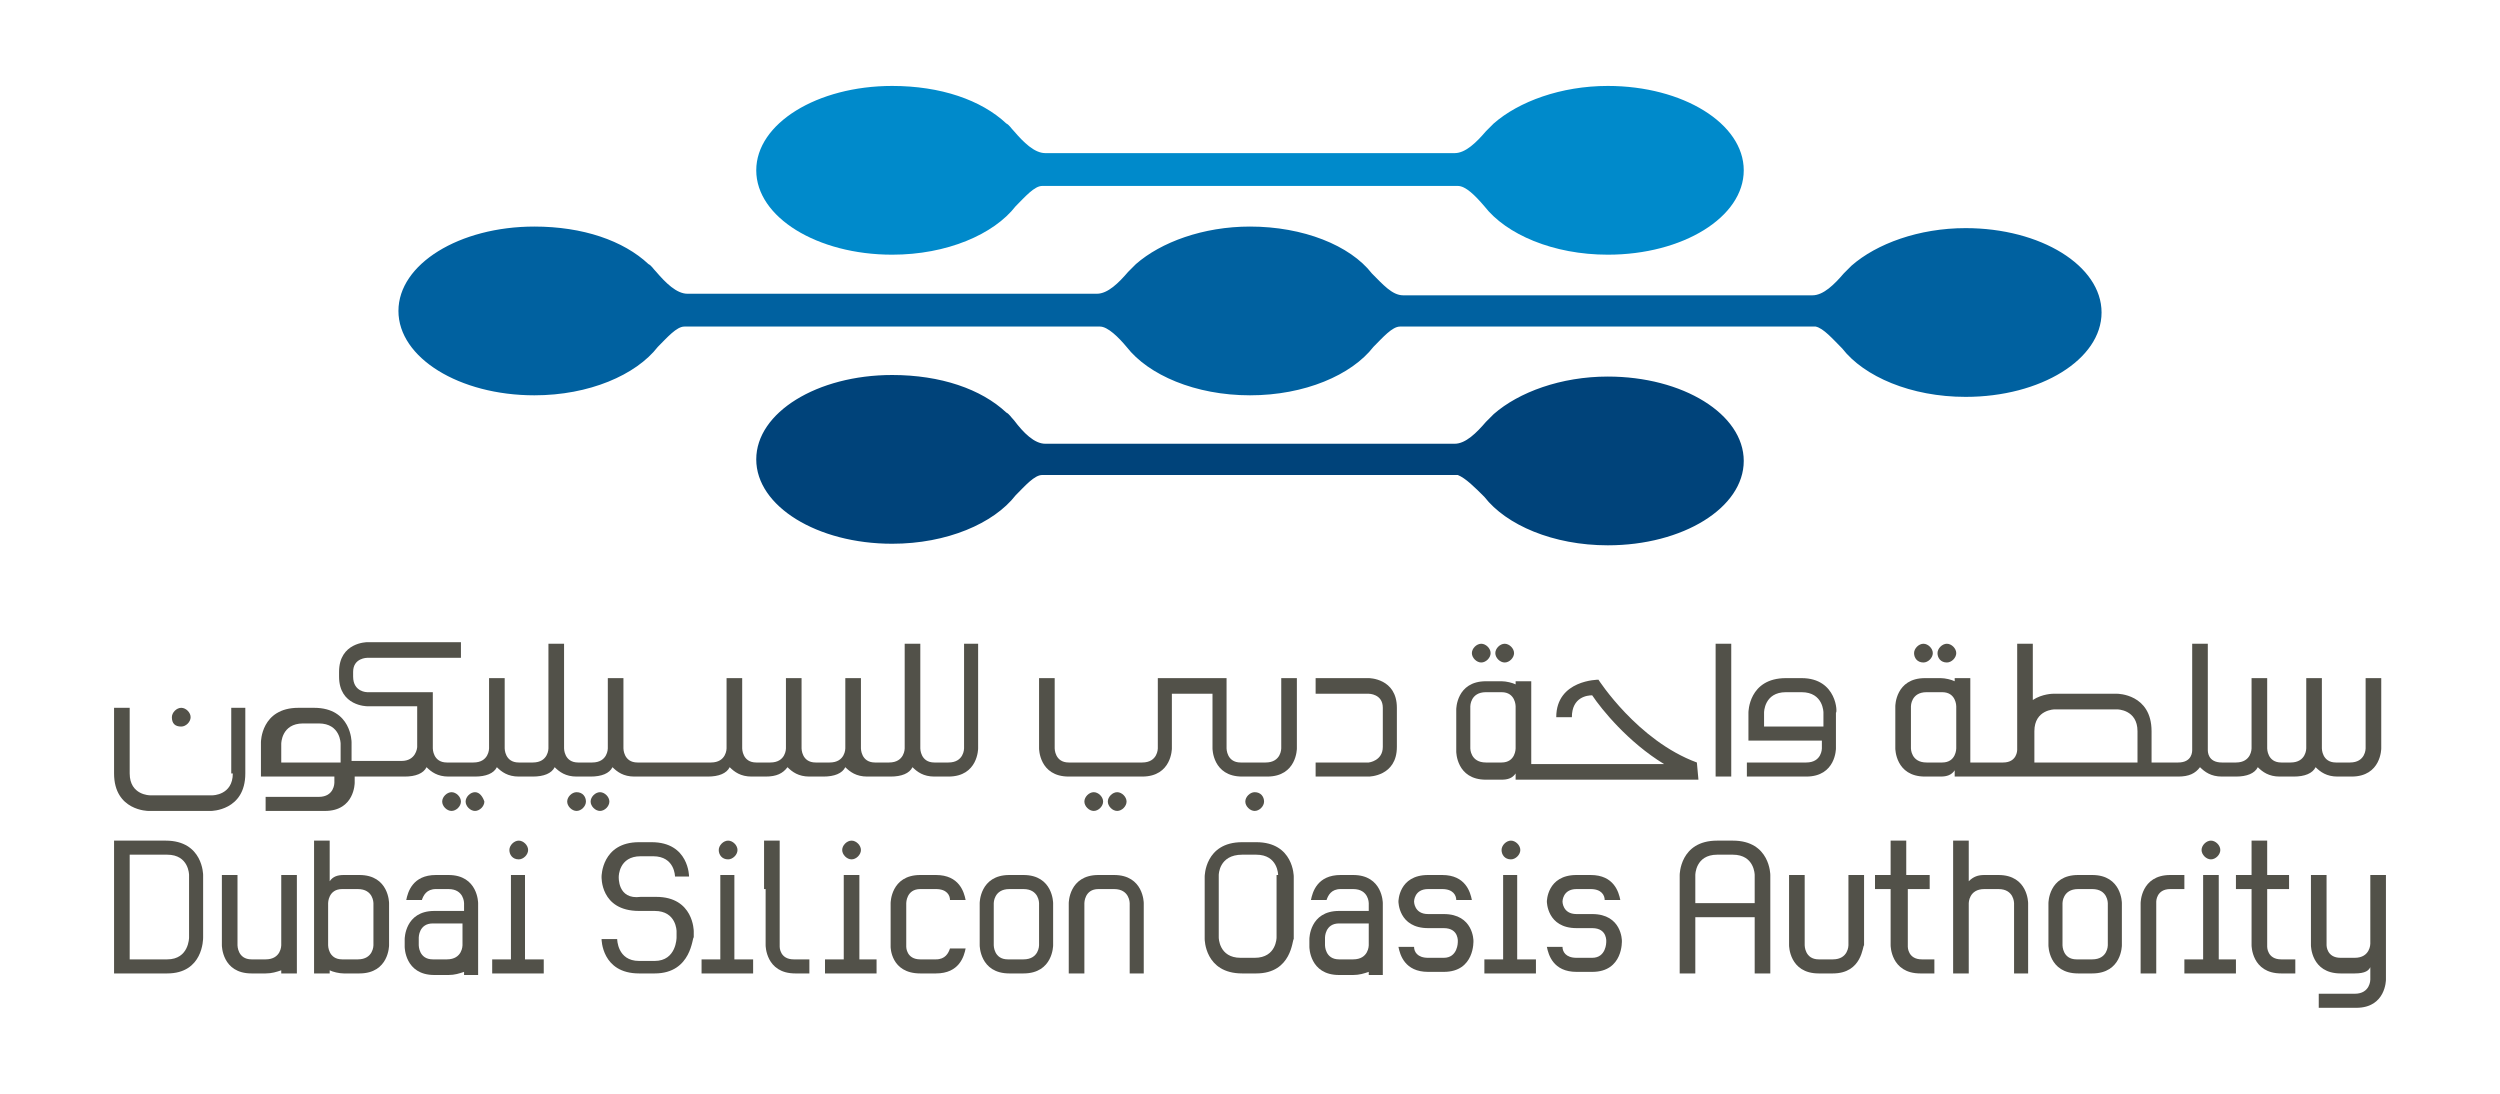
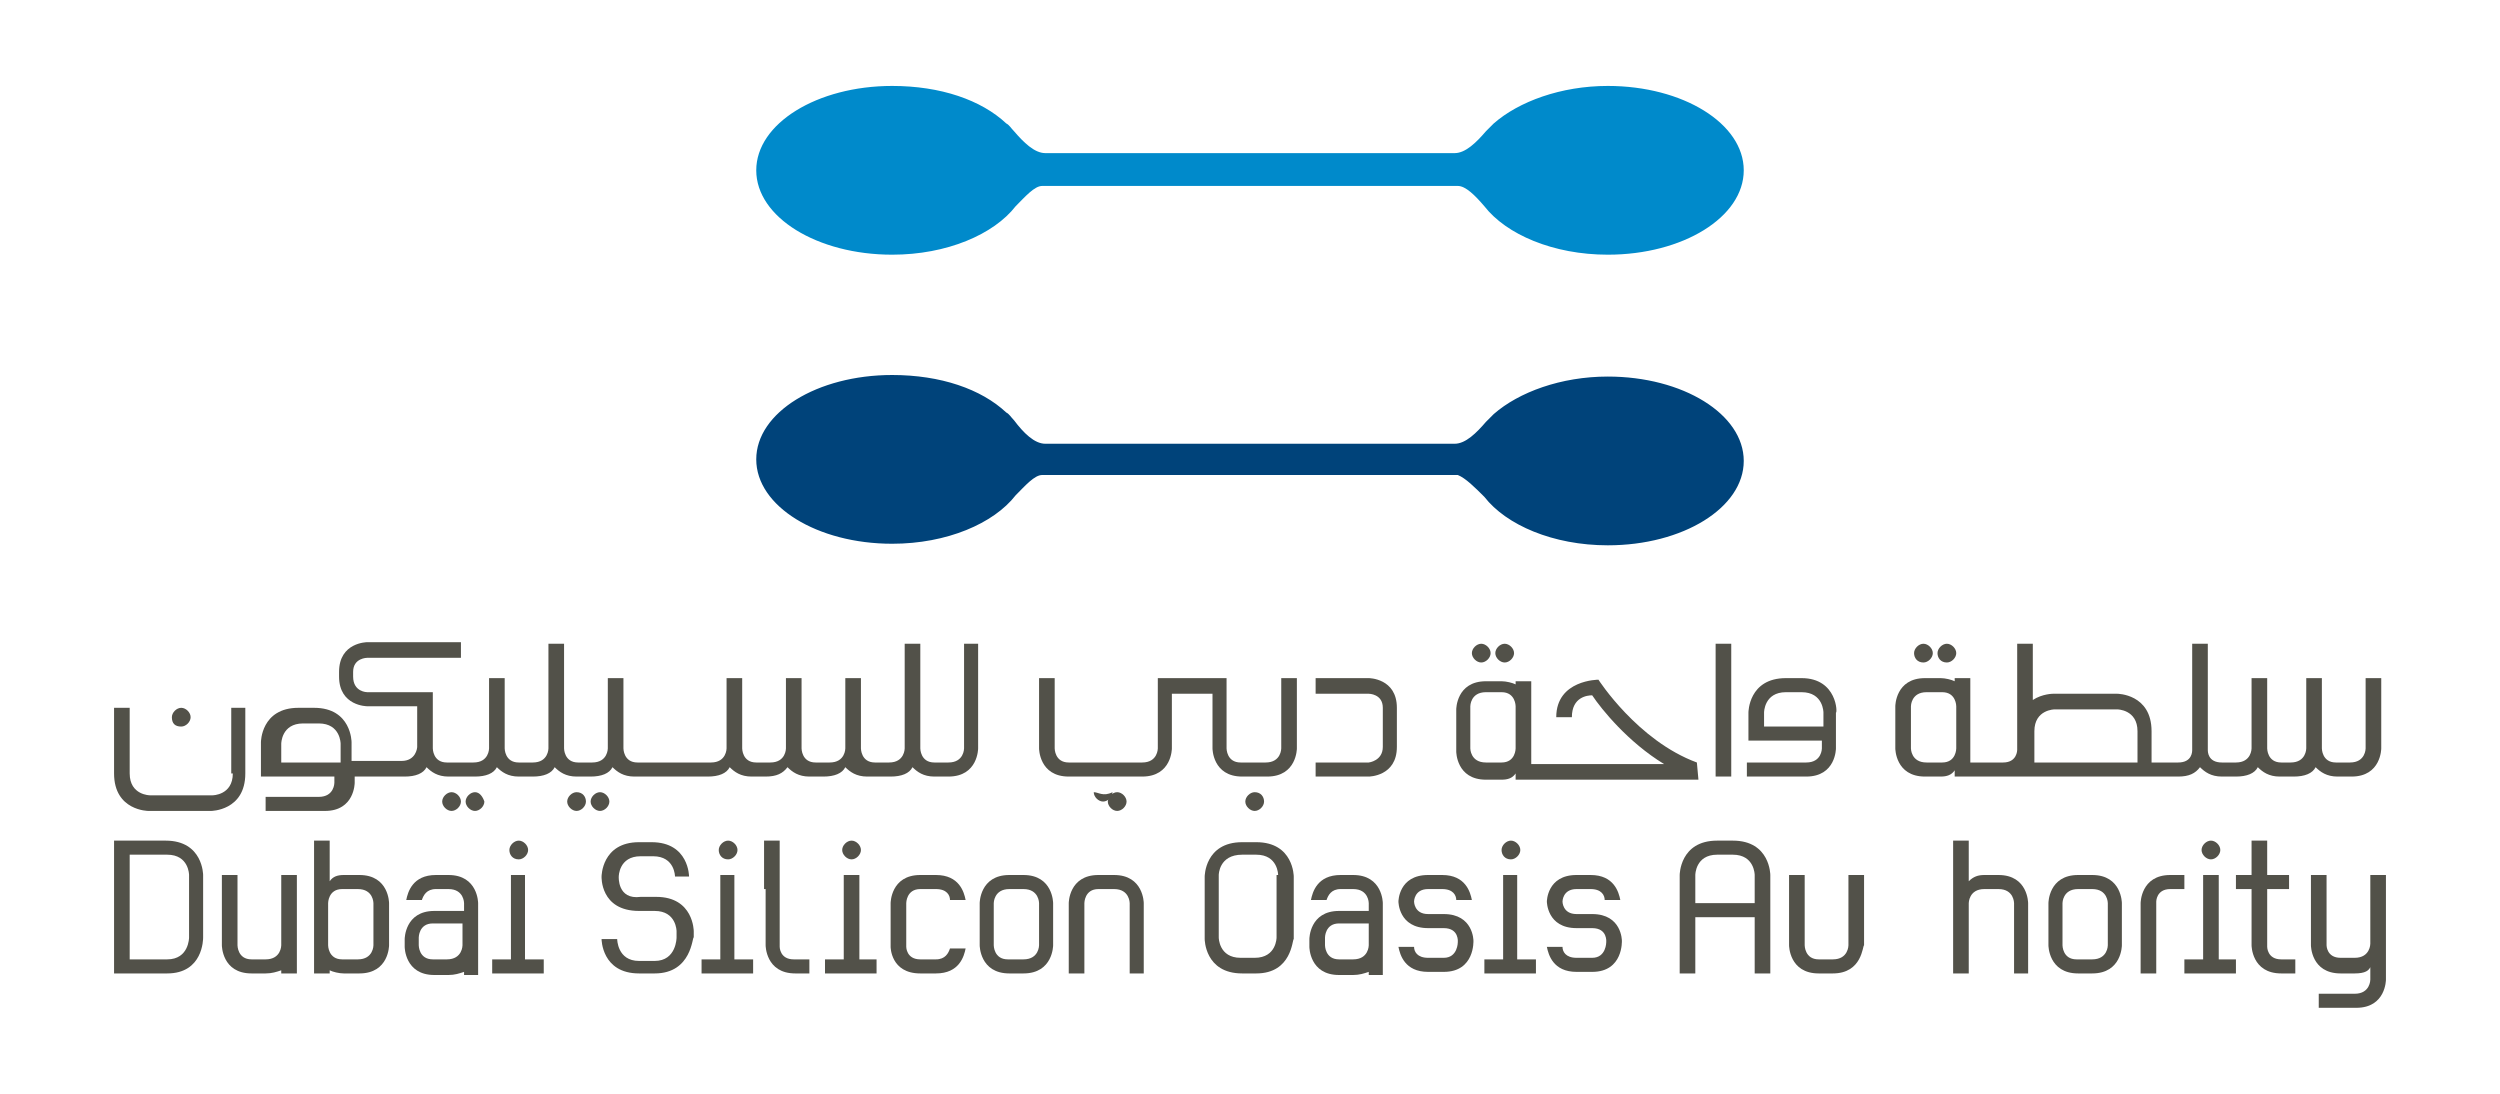
<svg xmlns="http://www.w3.org/2000/svg" version="1.1" id="Layer_1" x="0px" y="0px" width="160px" height="70px" viewBox="0 0 160 70" enable-background="new 0 0 160 70" xml:space="preserve">
  <g>
    <path fill="#00437A" d="M95,31.8c1.4,1.8,4.4,3.1,7.9,3.1c4.8,0,8.7-2.4,8.7-5.4c0-3-3.9-5.4-8.7-5.4c-3,0-5.7,1-7.3,2.4   c-0.2,0.2-0.3,0.3-0.5,0.5c-0.6,0.7-1.3,1.4-2,1.4h-12h-2.2h-12c-0.7,0-1.4-0.7-2-1.5c-0.2-0.2-0.3-0.4-0.5-0.5   c-1.6-1.5-4.2-2.4-7.3-2.4c-4.8,0-8.7,2.4-8.7,5.4c0,3,3.9,5.4,8.7,5.4c3.5,0,6.5-1.3,7.9-3.1c0.6-0.6,1.2-1.3,1.7-1.3h12.2h2.2   h12.2C93.8,30.6,94.4,31.2,95,31.8" />
-     <path fill="#0061A0" d="M117.9,22.3c1.4,1.8,4.4,3.1,7.9,3.1c4.8,0,8.7-2.4,8.7-5.4c0-3-3.9-5.4-8.7-5.4c-3,0-5.7,1-7.3,2.4   c-0.2,0.2-0.3,0.3-0.5,0.5c-0.6,0.7-1.3,1.4-2,1.4h-12h-2.2h-12c-0.7,0-1.3-0.7-2-1.4c-1.4-1.8-4.4-3-7.8-3c-3,0-5.7,1-7.3,2.4   c-0.2,0.2-0.3,0.3-0.5,0.5c-0.6,0.7-1.3,1.4-2,1.4h-12H56H44c-0.7,0-1.4-0.7-2-1.4c-0.2-0.2-0.3-0.4-0.5-0.5   c-1.6-1.5-4.2-2.4-7.3-2.4c-4.8,0-8.7,2.4-8.7,5.4c0,3,3.9,5.4,8.7,5.4c3.5,0,6.5-1.3,7.9-3.1c0.6-0.6,1.2-1.3,1.7-1.3H56h2.2h12.2   c0.5,0,1.2,0.7,1.7,1.3c1.4,1.8,4.4,3.1,7.9,3.1c3.5,0,6.5-1.3,7.9-3.1c0.6-0.6,1.2-1.3,1.7-1.3h12.2h2.2h12.2   C116.7,21,117.3,21.7,117.9,22.3" />
    <path fill="#008ACB" d="M95,13.2c1.4,1.8,4.4,3.1,7.9,3.1c4.8,0,8.7-2.4,8.7-5.4c0-3-3.9-5.4-8.7-5.4c-3,0-5.7,1-7.3,2.4   c-0.2,0.2-0.3,0.3-0.5,0.5c-0.6,0.7-1.3,1.4-2,1.4h-12h-2.2h-12c-0.7,0-1.4-0.7-2-1.4c-0.2-0.2-0.3-0.4-0.5-0.5   c-1.6-1.5-4.2-2.4-7.3-2.4c-4.8,0-8.7,2.4-8.7,5.4c0,3,3.9,5.4,8.7,5.4c3.5,0,6.5-1.3,7.9-3.1c0.6-0.6,1.2-1.3,1.7-1.3h12.2h2.2   h12.2C93.8,11.9,94.4,12.5,95,13.2" />
    <path fill="#525149" d="M112.3,56c0,0,0-1.3-1.4-1.3h-1c-1.4,0-1.4,1.3-1.4,1.3v1.8h3.8V56z M112.3,62.3v-3.6h-3.8v3.6h-1V56   c0,0,0-2.2,2.4-2.2h1c2.4,0,2.4,2.2,2.4,2.2v6.3H112.3z" />
    <path fill="#525149" d="M117.3,62.3h-0.9c-1.9,0-1.9-1.8-1.9-1.8V56h1v4.5c0,0,0,0.9,0.9,0.9h0.9c1,0,1-0.9,1-0.9V56h1v4.5   C119.2,60.5,119.2,62.3,117.3,62.3" />
    <path fill="#525149" d="M128.9,62.3v-4.5c0,0,0-0.9-1-0.9H127c-1,0-1,0.9-1,0.9v4.5h-1v-8.5h1v2.6c0.3-0.3,0.6-0.4,1-0.4h0.9   c1.9,0,1.9,1.8,1.9,1.8v4.5H128.9z" />
    <path fill="#525149" d="M134.9,60v-2.2c0,0,0-0.9-1-0.9H133c-1,0-1,0.9-1,0.9v2.7c0,0,0,0.9,0.9,0.9h1c1,0,1-0.9,1-0.9V60z    M133.9,62.3H133c-1.9,0-1.9-1.8-1.9-1.8v-2.7c0,0,0-1.8,1.9-1.8h0.9c1.9,0,1.9,1.8,1.9,1.8V60v0.5   C135.8,60.5,135.8,62.3,133.9,62.3" />
    <path fill="#525149" d="M138.9,56.9c-0.9,0-0.9,0.8-0.9,0.8v4.6h-1v-4.5c0,0,0-1.8,1.9-1.8h0.9v0.9H138.9z" />
    <path fill="#525149" d="M148.3,63.6h2.4c1,0,1-0.9,1-0.9v-0.8c-0.1,0.2-0.3,0.4-1,0.4h-0.9c-1.9,0-1.9-1.8-1.9-1.8V56h1v4.5   c0,0,0,0.8,0.9,0.8h0.9c1,0,1-0.9,1-0.9V56h1v6.7c0,0,0,1.8-1.9,1.8h-2.4V63.6z" />
-     <path fill="#525149" d="M123,61.4c-0.9,0-0.9-0.8-0.9-0.8v-3.7h1.4V56H122v-2.2h-1V56h-1v0.9h1v3.6c0,0,0,1.8,1.9,1.8h0.9v-0.9H123   z" />
    <path fill="#525149" d="M146,61.4c-0.9,0-0.9-0.8-0.9-0.8v-3.7h1.4V56h-1.4v-2.2h-1V56h-1v0.9h1v3.6c0,0,0,1.8,1.9,1.8h0.9v-0.9   H146z" />
    <path fill="#525149" d="M141,56v5.4h-1.2v0.9h3.3v-0.9H142l0-5.4H141z M141.5,55c0.3,0,0.6-0.3,0.6-0.6c0-0.3-0.3-0.6-0.6-0.6   c-0.3,0-0.6,0.3-0.6,0.6C140.9,54.7,141.2,55,141.5,55" />
    <path fill="#525149" d="M41.9,62.3h-1c-2.4,0-2.4-2.2-2.4-2.2h1c0,0,0,1.4,1.4,1.4h1c1.4,0,1.4-1.5,1.4-1.5v-0.4c0,0,0-1.3-1.4-1.3   h-1c-2.5,0-2.4-2.2-2.4-2.2s0-2.2,2.4-2.2h0.8c2.4,0,2.4,2.2,2.4,2.2h-0.9c0,0,0-1.3-1.4-1.3H41c-1.4,0-1.4,1.3-1.4,1.3   s-0.1,1.5,1.4,1.3h1c2.4,0,2.4,2.2,2.4,2.2v0.4C44.3,59.9,44.3,62.3,41.9,62.3" />
    <path fill="#525149" d="M66.5,60v-2.2c0,0,0-0.9-1-0.9h-0.9c-1,0-1,0.9-1,0.9v2.7c0,0,0,0.9,0.9,0.9h1c1,0,1-0.9,1-0.9V60z    M65.5,62.3h-0.9c-1.9,0-1.9-1.8-1.9-1.8v-2.7c0,0,0-1.8,1.9-1.8h0.9c1.9,0,1.9,1.8,1.9,1.8V60v0.5C67.4,60.5,67.4,62.3,65.5,62.3" />
    <path fill="#525149" d="M72.3,62.3v-4.5c0,0,0-0.9-1-0.9h-1c-0.9,0-0.9,0.9-0.9,0.9v4.5h-1v-4.5c0,0,0-1.8,1.9-1.8h1   c1.9,0,1.9,1.8,1.9,1.8v4.5H72.3z" />
    <path fill="#525149" d="M49,56.9v3.6c0,0,0,1.8,1.9,1.8h0.9v-0.9h-1c-0.9,0-0.9-0.8-0.9-0.8v-3.7V56v-2.2h-1V56V56.9z" />
    <path fill="#525149" d="M46.1,56v5.4h-1.2v0.9h3.3v-0.9H47l0-5.4H46.1z M46.6,55c0.3,0,0.6-0.3,0.6-0.6c0-0.3-0.3-0.6-0.6-0.6   c-0.3,0-0.6,0.3-0.6,0.6C46,54.7,46.2,55,46.6,55" />
    <path fill="#525149" d="M54,56v5.4h-1.2v0.9h3.3v-0.9H55l0-5.4H54z M54.5,55c0.3,0,0.6-0.3,0.6-0.6c0-0.3-0.3-0.6-0.6-0.6   s-0.6,0.3-0.6,0.6C53.9,54.7,54.2,55,54.5,55" />
    <path fill="#525149" d="M60.8,60.7c-0.1,0.3-0.3,0.7-0.9,0.7h-1c-0.9,0-0.9-0.8-0.9-0.8v-2.8c0,0,0-0.9,0.9-0.9h1   c0.7,0,0.9,0.4,0.9,0.7h1c-0.1-0.5-0.4-1.6-1.9-1.6h-1C57,56,57,57.8,57,57.8v2.8c0,0,0,1.7,1.9,1.7h1c1.5,0,1.8-1.1,1.9-1.6H60.8z   " />
    <path fill="#525149" d="M12.1,56c0,0,0-1.3-1.4-1.3H8.3v6.7h2.4c1.4,0,1.4-1.4,1.4-1.4V56z M10.7,62.3H7.3v-8.5h3.3   C13,53.8,13,56,13,56v4C13,60.1,13,62.3,10.7,62.3" />
    <path fill="#525149" d="M32.7,56v5.4h-1.2v0.9h3.3v-0.9h-1.2l0-5.4H32.7z M33.2,55c0.3,0,0.6-0.3,0.6-0.6c0-0.3-0.3-0.6-0.6-0.6   c-0.3,0-0.6,0.3-0.6,0.6C32.6,54.7,32.8,55,33.2,55" />
    <path fill="#525149" d="M18,56v4.5c0,0,0,0.9-1,0.9h-0.9c-0.9,0-0.9-0.9-0.9-0.9V56h-1v4.5c0,0,0,1.8,1.9,1.8H17   c0.4,0,0.7-0.1,1-0.2v0.2h1V56H18z" />
    <path fill="#525149" d="M23.9,60.5c0,0,0,0.9-1,0.9h-1c-0.9,0-0.9-0.9-0.9-0.9v-2.7c0,0,0-0.9,0.9-0.9h1c1,0,1,0.9,1,0.9V60.5z    M23,56h-1c-0.4,0-0.7,0.1-0.9,0.4v-2.6h-1v8.5h1v-0.2c0.2,0.1,0.6,0.2,0.9,0.2h1c1.9,0,1.9-1.8,1.9-1.8v-2.7   C24.9,57.8,24.9,56,23,56" />
    <path fill="#525149" d="M29.6,60.5c0,0,0,0.9-1,0.9h-0.9c-0.9,0-0.9-0.9-0.9-0.9l0-0.5c0,0,0-0.9,0.9-0.9h1.9v0.4V60.5z M30.6,57.8   c0,0,0-1.8-1.9-1.8h-0.8c-1.5,0-1.8,1.1-1.9,1.6h1c0.1-0.3,0.3-0.7,0.9-0.7h0.8c1,0,1,0.9,1,0.9v0.5h-1.9c-1.9,0-1.9,1.8-1.9,1.8   v0.5c0,0,0,1.8,1.9,1.8h0.9c0.4,0,0.7-0.1,1-0.2v0.2h0.9v-2.7L30.6,57.8z" />
    <path fill="#525149" d="M81.8,56c0,0,0-1.3-1.4-1.3h-0.9C78,54.7,78,56,78,56v4c0,0,0,1.3,1.4,1.3h0.9c1.4,0,1.4-1.3,1.4-1.3V56z    M80.4,62.3h-0.9c-2.4,0-2.4-2.2-2.4-2.2v-4c0,0,0-2.2,2.4-2.2h0.9c2.4,0,2.4,2.2,2.4,2.2v4C82.7,60.1,82.7,62.3,80.4,62.3" />
    <path fill="#525149" d="M96.2,56v5.4H95v0.9h3.3v-0.9h-1.2l0-5.4H96.2z M96.7,55c0.3,0,0.6-0.3,0.6-0.6c0-0.3-0.3-0.6-0.6-0.6   c-0.3,0-0.6,0.3-0.6,0.6C96.1,54.7,96.3,55,96.7,55" />
    <path fill="#525149" d="M92.4,58.5h-1c-0.9,0-0.9-0.8-0.9-0.8s0-0.8,0.9-0.8h0.9c0.7,0,0.9,0.4,0.9,0.7h1c-0.1-0.5-0.4-1.6-1.9-1.6   h-0.9c-1.9,0-1.9,1.7-1.9,1.7s0,1.7,1.9,1.7h1c1,0,0.9,0.9,0.9,0.9s0,1-0.9,1h-1c-0.7,0-0.9-0.4-0.9-0.7h-1   c0.1,0.5,0.4,1.6,1.9,1.6h1c2,0,1.9-2,1.9-2S94.3,58.5,92.4,58.5" />
    <path fill="#525149" d="M101.9,58.5h-1c-0.9,0-0.9-0.8-0.9-0.8s0-0.8,0.9-0.8h0.9c0.7,0,0.9,0.4,0.9,0.7h1   c-0.1-0.5-0.4-1.6-1.9-1.6h-0.9C99,56,99,57.7,99,57.7s0,1.7,1.9,1.7h1c1,0,0.9,0.9,0.9,0.9s0,1-0.9,1h-1c-0.7,0-0.9-0.4-0.9-0.7   h-1c0.1,0.5,0.4,1.6,1.9,1.6h1c2,0,1.9-2,1.9-2S103.8,58.5,101.9,58.5" />
    <path fill="#525149" d="M87.6,60.5c0,0,0,0.9-1,0.9h-0.9c-0.9,0-0.9-0.9-0.9-0.9V60c0,0,0-0.9,0.9-0.9h1.9v0.4V60.5z M88.5,57.8   c0,0,0-1.8-1.9-1.8h-0.8c-1.5,0-1.8,1.1-1.9,1.6h1c0.1-0.3,0.3-0.7,0.9-0.7h0.8c1,0,1,0.9,1,0.9v0.5h-1.9c-1.9,0-1.9,1.8-1.9,1.8   v0.5c0,0,0,1.8,1.9,1.8h0.9c0.4,0,0.7-0.1,1-0.2v0.2h0.9v-2.7L88.5,57.8z" />
    <path fill="#525149" d="M123.1,42.4c0.3,0,0.6-0.3,0.6-0.6c0-0.3-0.3-0.6-0.6-0.6c-0.3,0-0.6,0.3-0.6,0.6   C122.5,42.1,122.7,42.4,123.1,42.4" />
    <path fill="#525149" d="M124.6,42.4c0.3,0,0.6-0.3,0.6-0.6c0-0.3-0.3-0.6-0.6-0.6s-0.6,0.3-0.6,0.6C124,42.1,124.2,42.4,124.6,42.4   " />
    <path fill="#525149" d="M136.9,48.8h-6.7v-2c0-1.4,1.3-1.4,1.3-1.4h4c0,0,1.3,0,1.3,1.4V48.8z M125.2,47.9c0,0,0,0.9-0.9,0.9h-1   c-1,0-1-0.9-1-0.9v-2.7c0,0,0-0.9,1-0.9h1c0.9,0,0.9,0.9,0.9,0.9V47.9z M139.4,49.7c0.7,0,1.1-0.2,1.4-0.6c0.3,0.3,0.7,0.6,1.4,0.6   h0.9c0.7,0,1.2-0.2,1.4-0.6c0.3,0.3,0.7,0.6,1.4,0.6h0.9c0.7,0,1.2-0.2,1.4-0.6c0.3,0.3,0.7,0.6,1.4,0.6h0.9c1.9,0,1.9-1.8,1.9-1.8   v-4.5h-1v4.5c0,0,0,0.9-1,0.9h-0.9c-0.9,0-0.9-0.9-0.9-0.9v-4.5h-1v4.5c0,0,0,0.9-1,0.9H146c-0.9,0-0.9-0.9-0.9-0.9v-4.5h-1v4.5   c0,0,0,0.9-1,0.9h-0.9c-0.9,0-0.9-0.7-0.9-0.8l0-6.8h-1V48c0,0.1,0,0.8-0.9,0.8h-1.7v-2c0-2.4-2.2-2.4-2.2-2.4h-4.1   c0,0-0.7,0-1.3,0.4v-3.6h-1V48c0,0,0,0.8-0.9,0.8h-2.1v-5.4h-1v0.2c-0.2-0.1-0.6-0.2-0.9-0.2h-1c-1.9,0-1.9,1.8-1.9,1.8v2.7   c0,0,0,1.8,1.9,1.8h1c0.4,0,0.7-0.1,0.9-0.4v0.4L139.4,49.7z" />
    <path fill="#525149" d="M87.6,43.4h-3.4v1h3.4c0,0,0.9,0,0.9,0.9v2.5c0,0.9-0.9,1-0.9,1h-3.4v0.9h3.4c0,0,1.8,0,1.8-1.9v-2.5   C89.4,43.4,87.6,43.4,87.6,43.4" />
    <path fill="#525149" d="M74.1,43.4v4.5c0,0,0,0.9-1,0.9h-4.7c-0.9,0-0.9-0.9-0.9-0.9v-4.5h-1v4.5c0,0,0,1.8,1.9,1.8h4.7   c1.9,0,1.9-1.8,1.9-1.8v-3.5h2.6v3.5c0,0,0,1.8,1.9,1.8h1.6c1.9,0,1.9-1.8,1.9-1.8v-4.5h-1v4.5c0,0,0,0.9-1,0.9h-1.6   c-0.9,0-0.9-0.9-0.9-0.9v-4.5H74.1z" />
-     <path fill="#525149" d="M70,50.7c-0.3,0-0.6,0.3-0.6,0.6c0,0.3,0.3,0.6,0.6,0.6s0.6-0.3,0.6-0.6C70.6,51,70.3,50.7,70,50.7" />
+     <path fill="#525149" d="M70,50.7c0,0.3,0.3,0.6,0.6,0.6s0.6-0.3,0.6-0.6C70.6,51,70.3,50.7,70,50.7" />
    <path fill="#525149" d="M71.5,50.7c-0.3,0-0.6,0.3-0.6,0.6c0,0.3,0.3,0.6,0.6,0.6c0.3,0,0.6-0.3,0.6-0.6   C72.1,51,71.8,50.7,71.5,50.7" />
    <path fill="#525149" d="M80.3,50.7c-0.3,0-0.6,0.3-0.6,0.6c0,0.3,0.3,0.6,0.6,0.6s0.6-0.3,0.6-0.6C80.9,51,80.7,50.7,80.3,50.7" />
    <path fill="#525149" d="M36.9,50.7c-0.3,0-0.6,0.3-0.6,0.6c0,0.3,0.3,0.6,0.6,0.6s0.6-0.3,0.6-0.6C37.5,51,37.3,50.7,36.9,50.7" />
    <path fill="#525149" d="M38.4,50.7c-0.3,0-0.6,0.3-0.6,0.6c0,0.3,0.3,0.6,0.6,0.6c0.3,0,0.6-0.3,0.6-0.6C39,51,38.7,50.7,38.4,50.7   " />
    <path fill="#525149" d="M14.9,49.5c0,1.4-1.3,1.4-1.3,1.4h-4c0,0-1.3,0-1.3-1.4v-4.2H7.3v4.2c0,2.4,2.2,2.4,2.2,2.4h4   c0,0,2.2,0,2.2-2.4v-4.2h-0.9V49.5z" />
    <path fill="#525149" d="M11.6,46.5c0.3,0,0.6-0.3,0.6-0.6c0-0.3-0.3-0.6-0.6-0.6c-0.3,0-0.6,0.3-0.6,0.6   C11,46.3,11.2,46.5,11.6,46.5" />
    <path fill="#525149" d="M28.9,50.7c-0.3,0-0.6,0.3-0.6,0.6c0,0.3,0.3,0.6,0.6,0.6c0.3,0,0.6-0.3,0.6-0.6   C29.5,51,29.2,50.7,28.9,50.7" />
    <path fill="#525149" d="M30.4,50.7c-0.3,0-0.6,0.3-0.6,0.6c0,0.3,0.3,0.6,0.6,0.6c0.3,0,0.6-0.3,0.6-0.6   C30.9,51,30.7,50.7,30.4,50.7" />
    <path fill="#525149" d="M21.7,48.8H18v-1.2c0,0,0-1.3,1.4-1.3h1c1.4,0,1.4,1.3,1.4,1.3V48.8z M61.7,41.2v6.7c0,0,0,0.9-1,0.9h-0.9   c-0.9,0-0.9-0.9-0.9-0.9v-6.7h-1v2.2v4.5c0,0,0,0.9-1,0.9h-0.9c-0.9,0-0.9-0.9-0.9-0.9v-4.5h-1v4.5c0,0,0,0.9-1,0.9h-0.9   c-0.9,0-0.9-0.9-0.9-0.9v-4.5h-1v4.5c0,0,0,0.9-1,0.9h-0.9c-0.9,0-0.9-0.9-0.9-0.9v-4.5h-1v4.5c0,0,0,0.9-1,0.9h-4.7   c-0.9,0-0.9-0.9-0.9-0.9v-4.5h-1v4.5c0,0,0,0.9-1,0.9h-0.9c-0.9,0-0.9-0.9-0.9-0.9v-6.7h-1v6.7c0,0,0,0.9-1,0.9h-0.9   c-0.9,0-0.9-0.9-0.9-0.9v-4.5h-1v4.5c0,0,0,0.9-1,0.9h-1.7c-0.9,0-0.9-0.9-0.9-0.9v-3.6h-1h-3.2c0,0-0.9,0-0.9-1v-0.3   c0-0.9,0.9-0.9,0.9-0.9h6v-1h-6c0,0-1.8,0-1.8,1.9v0.3c0,1.9,1.8,1.9,1.8,1.9h3.2v2.6c0,0,0,0,0,0c0,0.1-0.1,0.9-1,0.9h-3.2v-1.2   c0,0,0-2.2-2.4-2.2h-1c-2.4,0-2.4,2.2-2.4,2.2v2.2h4.7l0,0.4c0,0,0,0.9-1,0.9H17v0.9h3.8c1.9,0,1.9-1.8,1.9-1.8v-0.4h3.2   c0.7,0,1.2-0.2,1.4-0.6c0.3,0.3,0.7,0.6,1.4,0.6h1.7c0.7,0,1.2-0.2,1.4-0.6c0.3,0.3,0.7,0.6,1.4,0.6h0.9c0.7,0,1.2-0.2,1.4-0.6   c0.3,0.3,0.7,0.6,1.4,0.6h0.9c0.7,0,1.2-0.2,1.4-0.6c0.3,0.3,0.7,0.6,1.4,0.6h4.7c0.7,0,1.2-0.2,1.4-0.6c0.3,0.3,0.7,0.6,1.4,0.6   h0.9c0.7,0,1.1-0.2,1.4-0.6c0.3,0.3,0.7,0.6,1.4,0.6h0.9c0.7,0,1.2-0.2,1.4-0.6c0.3,0.3,0.7,0.6,1.4,0.6H57c0.7,0,1.2-0.2,1.4-0.6   c0.3,0.3,0.7,0.6,1.4,0.6h0.9c1.9,0,1.9-1.8,1.9-1.8v-6.7H61.7z" />
    <path fill="#525149" d="M109.8,49.7h1v-8.5h-1V49.7z M116.7,46.5h-3.8v-0.9c0,0,0-1.3,1.4-1.3h1c1.4,0,1.4,1.3,1.4,1.3V46.5z    M115.3,43.4h-1c-2.4,0-2.4,2.2-2.4,2.2v1.8h4.7l0,0.5c0,0,0,0.9-1,0.9h-3.8v0.9h3.8c1.9,0,1.9-1.8,1.9-1.8v-2.3   C117.6,45.7,117.6,43.4,115.3,43.4 M97,47.9c0,0,0,0.9-0.9,0.9h-1c-1,0-1-0.9-1-0.9v-2.7c0,0,0-0.9,1-0.9h1c0.9,0,0.9,0.9,0.9,0.9   V47.9z M108.6,48.8c-3.8-1.4-6.3-5.3-6.3-5.3c0,0-2.7,0-2.7,2.4h1c0-1.3,1-1.4,1.3-1.4c0.6,0.9,2.3,3,4.6,4.4h-8.5v-5.3h-1v0.2   c-0.2-0.1-0.6-0.2-0.9-0.2h-1c-1.9,0-1.9,1.8-1.9,1.8v2.7c0,0,0,1.8,1.9,1.8h1c0.4,0,0.7-0.1,0.9-0.4v0.4l11.7,0L108.6,48.8   L108.6,48.8z M96.3,42.4c0.3,0,0.6-0.3,0.6-0.6c0-0.3-0.3-0.6-0.6-0.6c-0.3,0-0.6,0.3-0.6,0.6C95.7,42.1,96,42.4,96.3,42.4    M94.8,42.4c0.3,0,0.6-0.3,0.6-0.6c0-0.3-0.3-0.6-0.6-0.6c-0.3,0-0.6,0.3-0.6,0.6C94.2,42.1,94.5,42.4,94.8,42.4" />
  </g>
</svg>